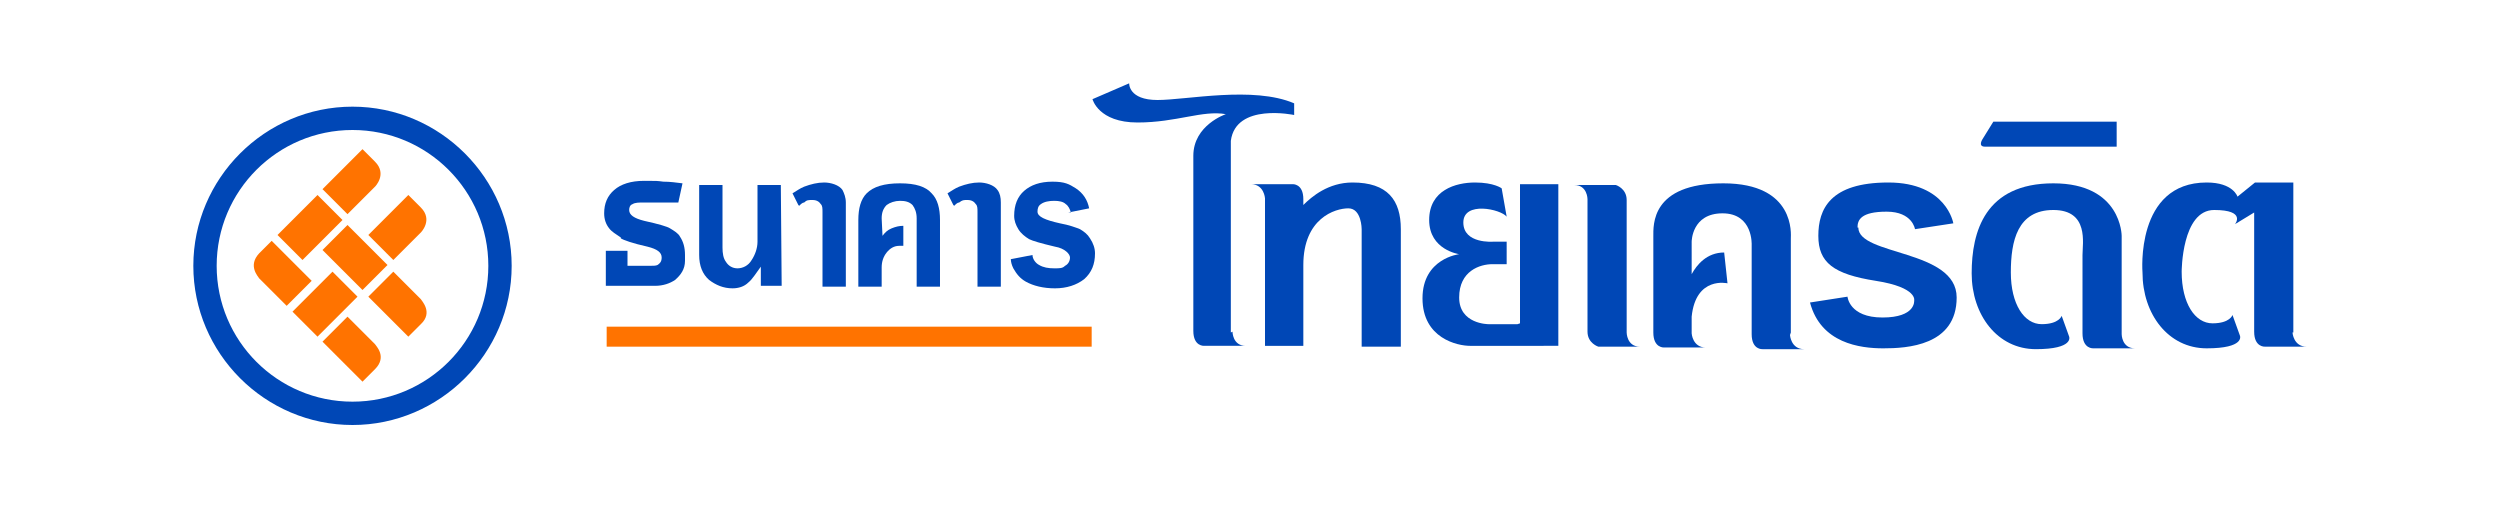
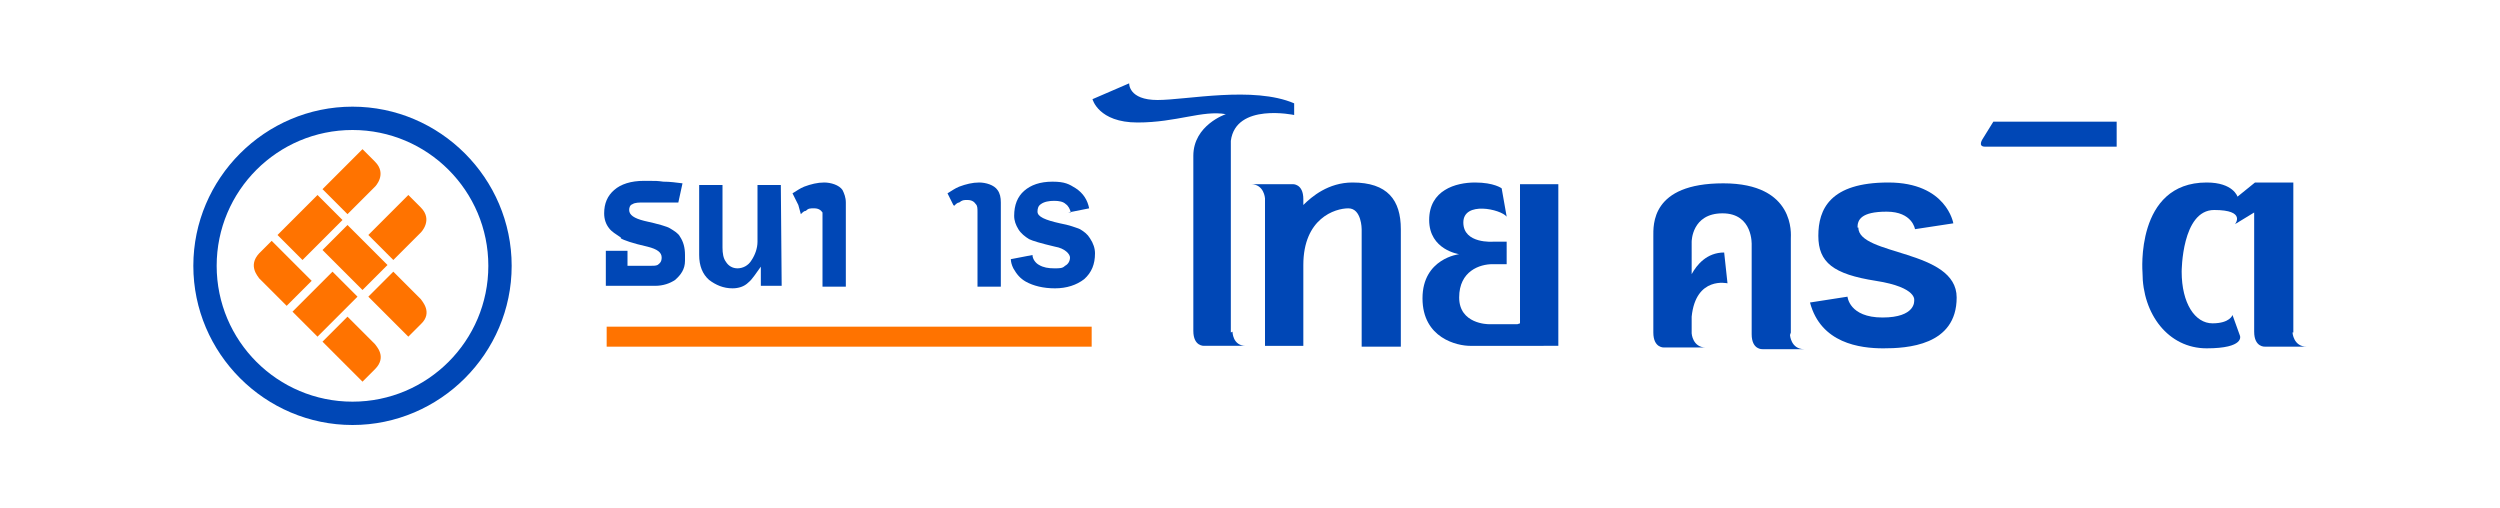
<svg xmlns="http://www.w3.org/2000/svg" version="1.1" id="Layer_3" x="0px" y="0px" viewBox="0 0 300 61" style="enable-background:new 0 0 300 61;" xml:space="preserve">
  <style type="text/css">
	.st0{fill:#FF7300;}
	.st1{fill:#0047B6;}
</style>
  <g>
    <polygon class="st0" points="131,41.6 72.8,41.6 72.8,39.2 131,39.2  " />
    <path class="st1" d="M74.5,28.5c-0.6-0.4-1.1-0.7-1.4-1.1c-0.4-0.5-0.6-1.1-0.6-1.8c0-1.2,0.4-2.1,1.2-2.8c0.8-0.7,2-1.1,3.6-1.1   s1.5,0,2.3,0.1c0.8,0,1.5,0.1,2.3,0.2l-0.5,2.3h-4.1c-0.6,0-1.1,0-1.4,0.2c-0.3,0.1-0.4,0.4-0.4,0.7c0,0.6,0.6,1,1.8,1.3   c1.8,0.4,2.8,0.7,3.1,0.9c0.5,0.3,1,0.6,1.2,1c0.4,0.6,0.6,1.3,0.6,2.2s0,0.5,0,0.7c0,1-0.5,1.7-1.2,2.3c-0.6,0.4-1.4,0.7-2.4,0.7   h-5.9v-4.2h2.6v1.8h2.5c0.6,0,0.9,0,1.1-0.1c0.3-0.2,0.5-0.4,0.5-0.9c0-0.6-0.5-1-1.7-1.3c-1.8-0.4-2.9-0.8-3.2-1" />
    <path class="st1" d="M93.8,34.3h-2.5V32c-0.6,0.8-1,1.5-1.5,1.9c-0.5,0.5-1.2,0.7-1.9,0.7c-1.1,0-2-0.4-2.8-1   c-0.8-0.7-1.2-1.7-1.2-3v-8.4h2.8v7.5c0,0.7,0.1,1.3,0.4,1.7c0.3,0.5,0.8,0.8,1.4,0.8s1.3-0.3,1.7-1c0.4-0.6,0.7-1.4,0.7-2.2v-6.8   h2.8L93.8,34.3L93.8,34.3z" />
-     <path class="st1" d="M95.8,24.6l-0.7-1.4c0.5-0.3,0.9-0.6,1.4-0.8c0.8-0.3,1.6-0.5,2.4-0.5s1.8,0.3,2.2,0.9   c0.2,0.4,0.4,0.9,0.4,1.5v10.1h-2.8v-8.6c0-0.1,0-0.2,0-0.3c0-0.5,0-0.8-0.2-1c-0.2-0.3-0.5-0.5-1-0.5s-0.7,0-1,0.3   c-0.2,0-0.4,0.2-0.6,0.4" />
-     <path class="st1" d="M105.9,28.3c0.3-0.4,0.6-0.7,1.1-0.9c0.5-0.2,0.9-0.3,1.4-0.3v2.4c-0.2,0-0.3,0-0.5,0c-0.6,0-1.1,0.3-1.5,0.8   s-0.6,1.1-0.6,1.8v2.3H103v-8c0-1.4,0.3-2.5,1-3.2c0.8-0.8,2.1-1.2,4-1.2s3.1,0.4,3.8,1.2c0.7,0.7,1,1.8,1,3.2v8H110v-8.2   c0-0.7-0.2-1.2-0.5-1.6c-0.4-0.4-0.9-0.5-1.5-0.5s-1.2,0.2-1.6,0.5c-0.4,0.4-0.6,0.9-0.6,1.6L105.9,28.3L105.9,28.3z" />
+     <path class="st1" d="M95.8,24.6l-0.7-1.4c0.5-0.3,0.9-0.6,1.4-0.8c0.8-0.3,1.6-0.5,2.4-0.5s1.8,0.3,2.2,0.9   c0.2,0.4,0.4,0.9,0.4,1.5v10.1h-2.8v-8.6c0-0.1,0-0.2,0-0.3c-0.2-0.3-0.5-0.5-1-0.5s-0.7,0-1,0.3   c-0.2,0-0.4,0.2-0.6,0.4" />
    <path class="st1" d="M114.4,24.6l-0.7-1.4c0.5-0.3,0.9-0.6,1.4-0.8c0.8-0.3,1.6-0.5,2.4-0.5s1.8,0.3,2.2,0.9   c0.3,0.4,0.4,0.9,0.4,1.5v10.1h-2.8v-8.6c0-0.1,0-0.2,0-0.3c0-0.5,0-0.8-0.2-1c-0.2-0.3-0.5-0.5-1-0.5s-0.6,0-1,0.3   c-0.2,0-0.4,0.2-0.6,0.4" />
    <path class="st1" d="M128.5,25.5c-0.1-0.4-0.3-0.8-0.6-1c-0.3-0.3-0.8-0.4-1.4-0.4s-1.2,0.1-1.6,0.4c-0.3,0.2-0.4,0.5-0.4,0.9   c0,0.6,0.9,1,2.7,1.4c1.1,0.2,1.9,0.5,2.4,0.7c0.5,0.3,0.9,0.6,1.2,1.1c0.4,0.6,0.6,1.2,0.6,1.8c0,1.3-0.4,2.3-1.3,3.1   c-0.9,0.7-2.1,1.1-3.5,1.1s-2.6-0.3-3.5-0.8c-0.7-0.4-1.1-0.9-1.5-1.6c-0.2-0.4-0.3-0.8-0.3-1.1l2.6-0.5c0,0.5,0.4,1,0.8,1.2   c0.5,0.3,1.1,0.4,1.8,0.4s1,0,1.3-0.3c0.4-0.2,0.6-0.6,0.6-1s-0.6-1.1-1.8-1.3c-1.7-0.4-2.7-0.7-3.1-0.9c-0.5-0.3-1-0.7-1.3-1.2   s-0.5-1-0.5-1.6c0-1.3,0.4-2.3,1.2-3c0.8-0.7,1.9-1.1,3.4-1.1s2,0.3,2.8,0.8c0.9,0.6,1.4,1.4,1.6,2.4l-2.5,0.5H128.5z" />
    <path class="st1" d="M147.7,39.9v-23c0.6-4.6,7.6-3.1,7.6-3.1v-1.4c-4.9-2.1-12.9-0.4-16.4-0.4s-3.4-2-3.4-2l-4.4,1.9   c0,0,0.7,2.8,5.4,2.8s7.8-1.5,10.6-1c0,0-3.9,1.3-3.9,5v21c0,1.9,1.3,1.8,1.3,1.8h5c-1.6,0-1.6-1.7-1.6-1.7" />
-     <path class="st1" d="M195.2,39.9c0,0,0-14.5,0-15.9s-1.3-1.8-1.3-1.8h-5c1.6,0,1.6,1.7,1.6,1.7s0,14.5,0,15.9s1.3,1.8,1.3,1.8h5   C195.2,41.6,195.2,39.9,195.2,39.9" />
-     <path class="st1" d="M254.6,39.9V28.3c0,0,0-6.3-8.2-6.3s-9.8,5.8-9.8,10.8s3.1,9.1,7.7,9.1s4-1.5,4-1.5l-0.9-2.5c0,0-0.3,1-2.4,1   s-3.7-2.4-3.7-6.2s0.8-7.5,5.1-7.5s3.5,4,3.5,5.4V40c0,1.9,1.3,1.8,1.3,1.8h5c-1.6,0-1.6-1.7-1.6-1.7" />
    <path class="st1" d="M275.2,39.9v-18h-4.6l-2.1,1.7c0,0-0.5-1.7-3.7-1.7c-8.6,0-7.7,10.8-7.7,10.8c0,5,3.1,9.1,7.7,9.1s4-1.5,4-1.5   l-0.9-2.5c0,0-0.3,1-2.4,1s-3.7-2.4-3.7-6.2c0,0,0-7.4,3.9-7.4s2.5,1.7,2.5,1.7l2.3-1.4v14.3c0,1.9,1.3,1.8,1.3,1.8h5   c-1.6,0-1.7-1.7-1.7-1.7" />
    <path class="st1" d="M162.3,21.9c-2.9,0-4.9,1.7-5.9,2.7v-0.7c0-1.9-1.3-1.8-1.3-1.8h-5c1.6,0,1.7,1.7,1.7,1.7v17.7h4.6v-9.7   c0-5.6,3.8-6.8,5.4-6.8s1.6,2.5,1.6,2.5v14.1h4.7V27.5C168.1,24,166.5,21.9,162.3,21.9" />
    <path class="st1" d="M182.1,38.9h-3.5c0,0-3.5,0-3.5-3.2s2.5-4,4-4h1.7V29h-1.6c0,0-3.6,0.3-3.6-2.3s4.5-1.6,5.2-0.7l-0.6-3.4   c0,0-0.9-0.7-3.2-0.7s-5.5,0.9-5.5,4.5s3.6,4.1,3.6,4.1s-4.4,0.5-4.4,5.3s4.2,5.7,5.7,5.7H187V22.1h-4.6v16.7L182.1,38.9z" />
    <path class="st1" d="M214.9,39.9V28.6c0-0.4,0.6-6.6-8.1-6.6s-8.4,5-8.4,6.4v11.5c0,1.9,1.3,1.8,1.3,1.8h5c-1.6,0-1.7-1.7-1.7-1.7   v-2c0.5-4.9,4.3-4,4.3-4l-0.4-3.7c-2.1,0-3.3,1.5-3.9,2.6V29c0,0,0-3.4,3.7-3.4s3.5,3.8,3.5,3.8v10.7c0,1.9,1.3,1.8,1.3,1.8h5   c-1.6,0-1.7-1.7-1.7-1.7" />
    <path class="st1" d="M222.9,27.3c0-0.9,0.4-1.9,3.5-1.9s3.4,2.1,3.4,2.1l4.6-0.7c0,0-0.8-4.9-7.8-4.9s-8.4,3.2-8.4,6.4   s1.8,4.6,6.9,5.4c5.1,0.8,4.6,2.4,4.6,2.4s0.2,2-3.8,2s-4.2-2.5-4.2-2.5l-4.5,0.7c1.3,4.9,6,5.5,8.8,5.5s8.8-0.3,8.8-6.1   s-11.8-5-11.8-8.4" />
    <path class="st1" d="M238.3,17.6H254v-3h-14.8l-1.3,2.1c0,0-0.6,0.9,0.3,0.9" />
    <path class="st0" d="M45,22.4c0,0,1.5-1.5,0-3l-1.5-1.5l-4.8,4.8l3,3L45,22.4z M50.5,27.9c0,0,1.5-1.5,0-3L49,23.4l-4.8,4.8l3,3   L50.5,27.9z M41.7,27l-3,3l1.5,1.5l3.3,3.3l3-3l-3.3-3.3L41.7,27z M41.1,26.4l-3-3l-4.8,4.8l3,3l1.5-1.5L41.1,26.4z M41.7,38l-3,3   l4.8,4.8l1.5-1.5c1.5-1.5,0.1-2.8,0-3L41.7,38z M31.1,30.4c-1.4,1.5-0.1,2.8,0,3l3.3,3.3l3-3l-4.8-4.8L31.1,30.4 M44.2,35.6   l4.8,4.8l1.5-1.5c1.5-1.4,0.1-2.8,0-3l-3.3-3.3L44.2,35.6z M38.4,34.1L38.4,34.1l-3.3,3.3l3,3l4.8-4.8l-3-3L38.4,34.1" />
    <path class="st1" d="M42.3,51c-10.5,0-19.1-8.6-19.1-19.1s8.6-19.1,19.1-19.1s19.1,8.6,19.1,19.1S52.8,51,42.3,51z M42.3,15.6   c-9,0-16.3,7.3-16.3,16.3s7.3,16.3,16.3,16.3s16.3-7.3,16.3-16.3S51.3,15.6,42.3,15.6z" />
  </g>
</svg>